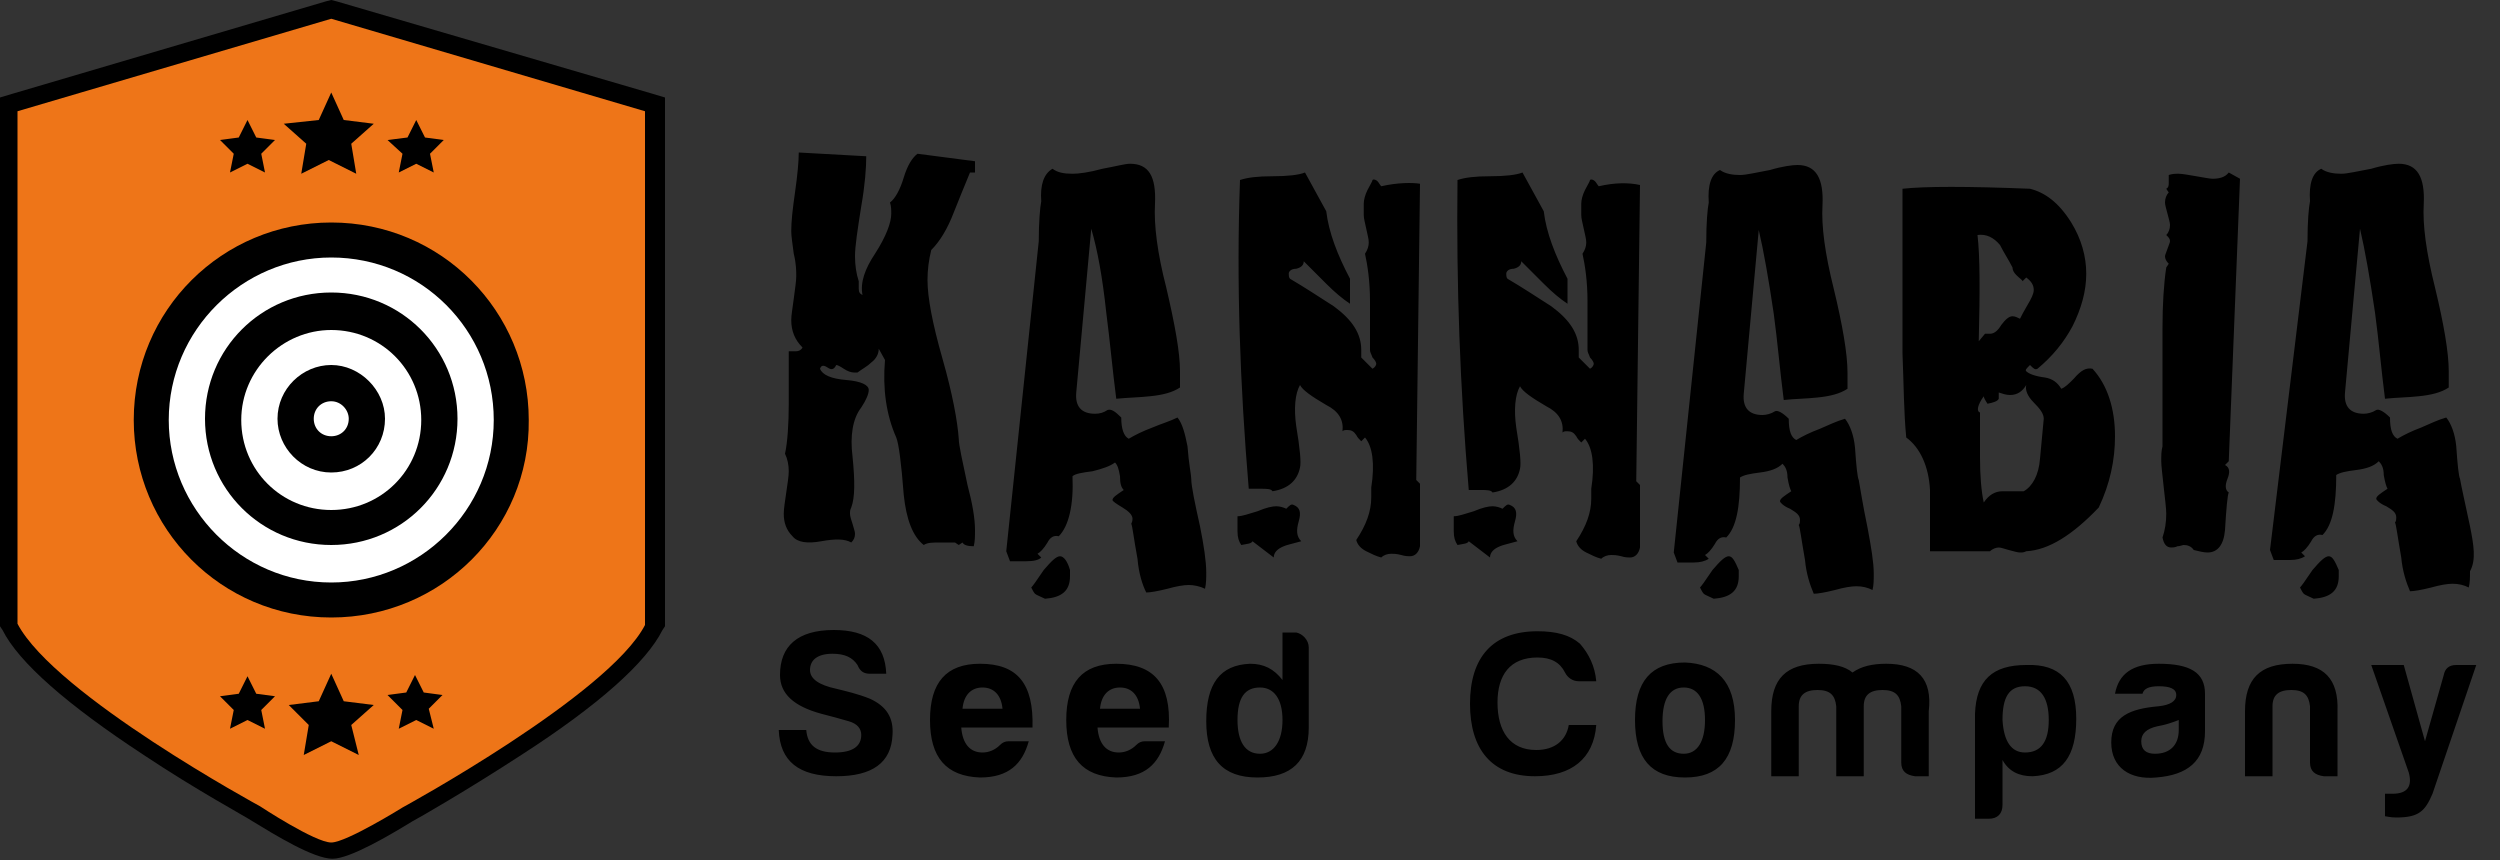
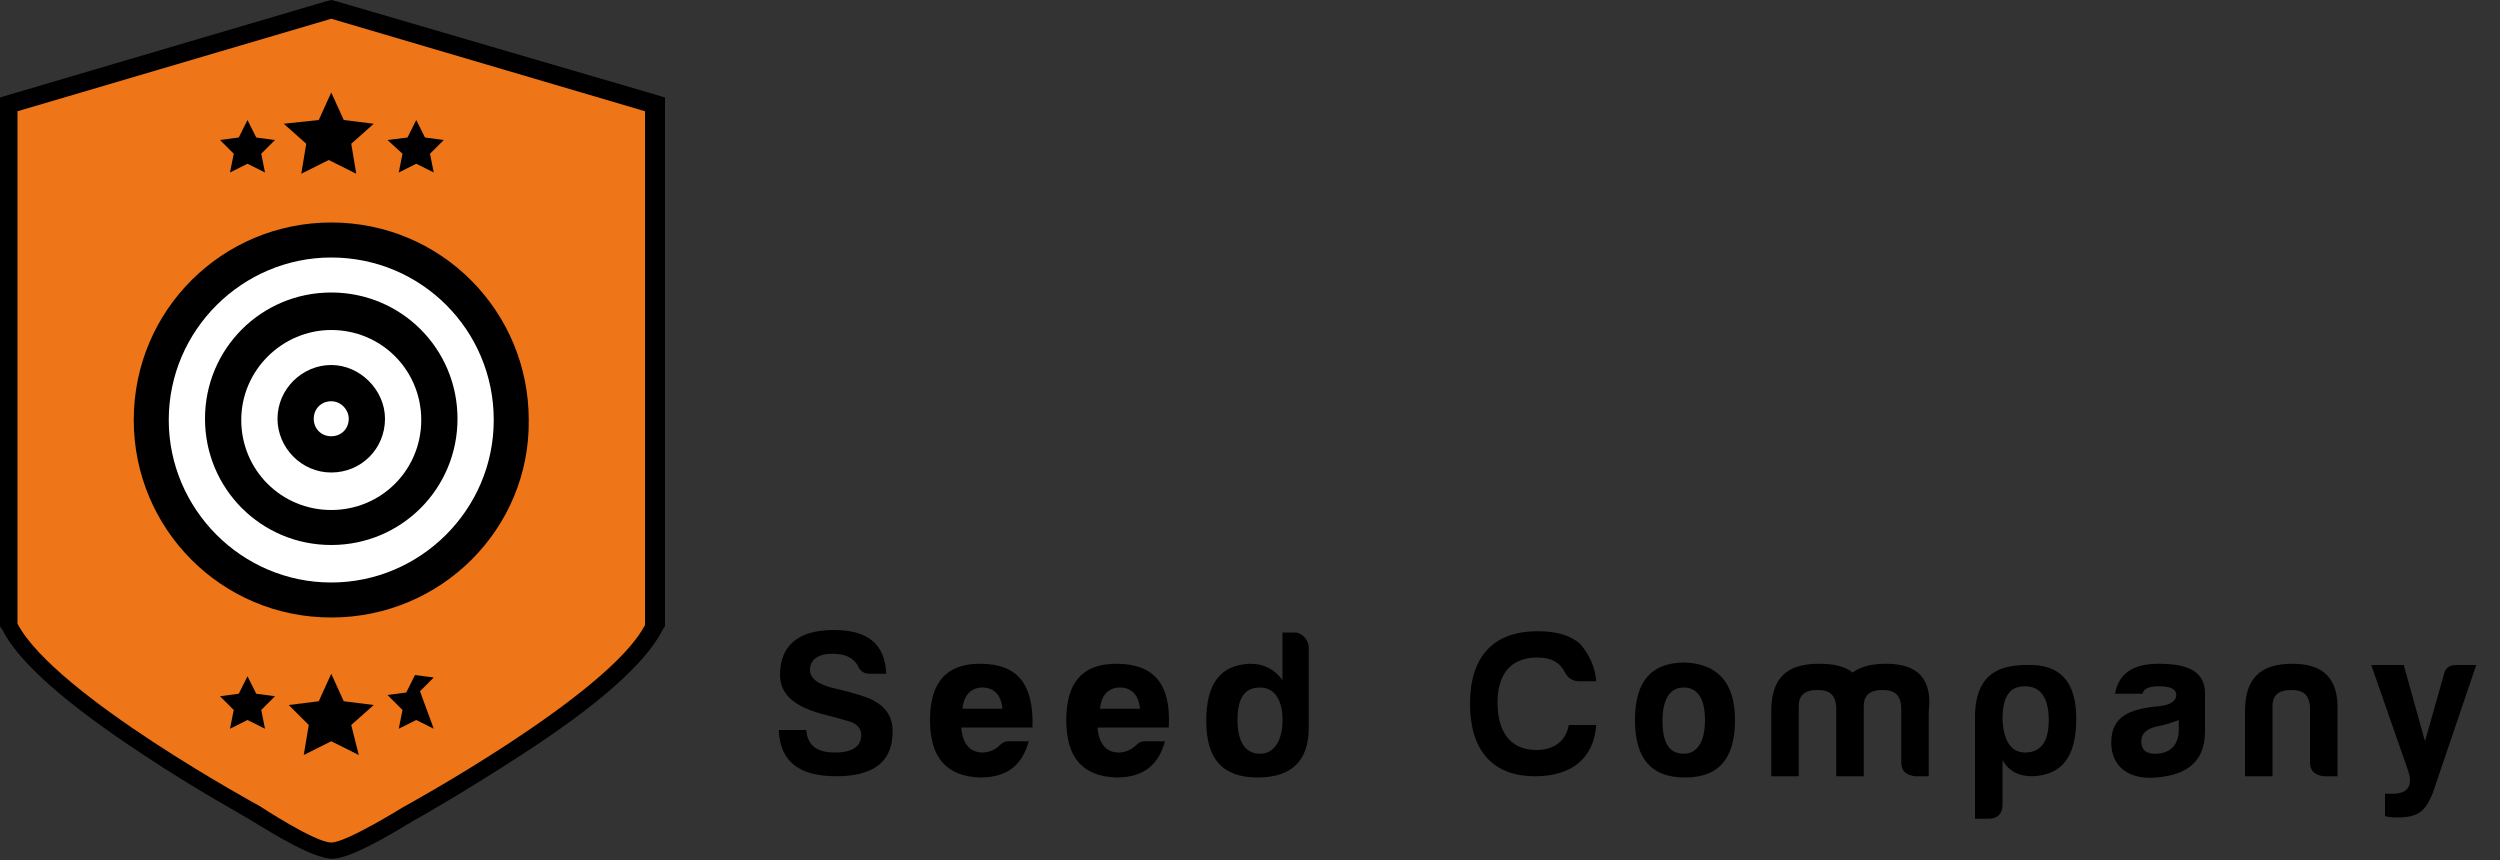
<svg xmlns="http://www.w3.org/2000/svg" version="1.1" id="Capa_1" x="0px" y="0px" viewBox="0 0 200 68.8" style="enable-background:new 0 0 200 68.8;" xml:space="preserve">
  <rect x="0" y="0" width="200" height="68.8" fill="#333333" stroke="none" />
  <style type="text/css">
	.st0{fill:#EE7518;}
	.st1{fill:#FFFFFF;}
	.st2{fill:none;}
</style>
  <g>
    <path d="M26.5,0l-0.4,0.1L1,7.5L0,7.8v1v41v0.3l0.2,0.3c1.3,2.6,5.2,6,11.3,10c4.2,2.8,8.1,4.9,8.7,5.3c1.8,1.1,4.9,3,6.4,3   c1.4,0,4.6-1.9,6.4-3c0.4-0.2,4.4-2.5,8.7-5.3c6.2-4,10-7.4,11.3-10l0.2-0.3v-0.3v-41v-1l-1-0.3L26.9,0.1L26.5,0L26.5,0z" />
-     <path class="st0" d="M26.5,1.5L1.4,8.9v41c3,5.7,19.4,14.6,19.4,14.6s4.4,2.9,5.7,2.9c1.2,0,5.7-2.8,5.7-2.8s16.5-9,19.4-14.6V8.9   L26.5,1.5z M32.6,11l0.7-1.4L34,11l1.5,0.2l-1.1,1.1l0.3,1.5l-1.4-0.7l-1.4,0.7l0.3-1.5L31,11.2L32.6,11z M25.5,9.6l1-2.2l1,2.2   l2.4,0.3l-1.8,1.6l0.4,2.4l-2.2-1.1l-2.2,1.1l0.4-2.4l-1.8-1.6L25.5,9.6z M19.1,11l0.7-1.4l0.7,1.4l1.5,0.2l-1.1,1.1l0.3,1.5   l-1.4-0.7l-1.4,0.7l0.3-1.5l-1.1-1.1L19.1,11z M21.2,58.3l-1.4-0.7l-1.4,0.7l0.3-1.5l-1.1-1.1l1.5-0.2l0.7-1.4l0.7,1.4l1.5,0.2   l-1.1,1.1L21.2,58.3z M28.7,60.4l-2.2-1.1l-2.2,1.1l0.4-2.4l-1.6-1.6l2.4-0.3l1-2.2l1,2.2l2.4,0.3L28.1,58L28.7,60.4z M34.7,58.3   l-1.4-0.7l-1.4,0.7l0.3-1.5L31,55.6l1.5-0.2l0.7-1.4l0.7,1.4l1.5,0.2l-1.1,1.1L34.7,58.3z M26.5,49.4c-8.8,0-15.8-7.1-15.8-15.8   c0-8.8,7.1-15.8,15.8-15.8c8.8,0,15.8,7.1,15.8,15.8C42.4,42.3,35.3,49.4,26.5,49.4z" />
+     <path class="st0" d="M26.5,1.5L1.4,8.9v41c3,5.7,19.4,14.6,19.4,14.6s4.4,2.9,5.7,2.9c1.2,0,5.7-2.8,5.7-2.8s16.5-9,19.4-14.6V8.9   L26.5,1.5z M32.6,11l0.7-1.4L34,11l1.5,0.2l-1.1,1.1l0.3,1.5l-1.4-0.7l-1.4,0.7l0.3-1.5L31,11.2L32.6,11z M25.5,9.6l1-2.2l1,2.2   l2.4,0.3l-1.8,1.6l0.4,2.4l-2.2-1.1l-2.2,1.1l0.4-2.4l-1.8-1.6L25.5,9.6z M19.1,11l0.7-1.4l0.7,1.4l1.5,0.2l-1.1,1.1l0.3,1.5   l-1.4-0.7l-1.4,0.7l0.3-1.5l-1.1-1.1L19.1,11z M21.2,58.3l-1.4-0.7l-1.4,0.7l0.3-1.5l-1.1-1.1l1.5-0.2l0.7-1.4l0.7,1.4l1.5,0.2   l-1.1,1.1L21.2,58.3z M28.7,60.4l-2.2-1.1l-2.2,1.1l0.4-2.4l-1.6-1.6l2.4-0.3l1-2.2l1,2.2l2.4,0.3L28.1,58L28.7,60.4z M34.7,58.3   l-1.4-0.7l-1.4,0.7l0.3-1.5L31,55.6l1.5-0.2l0.7-1.4l1.5,0.2l-1.1,1.1L34.7,58.3z M26.5,49.4c-8.8,0-15.8-7.1-15.8-15.8   c0-8.8,7.1-15.8,15.8-15.8c8.8,0,15.8,7.1,15.8,15.8C42.4,42.3,35.3,49.4,26.5,49.4z" />
    <g>
      <path class="st1" d="M26.5,26.4c-3.9,0-7.2,3.2-7.2,7.2s3.2,7.2,7.2,7.2s7.2-3.2,7.2-7.2S30.5,26.4,26.5,26.4z M26.5,37.8    c-2.4,0-4.3-2-4.3-4.3c0-2.4,2-4.3,4.3-4.3s4.3,2,4.3,4.3C30.8,35.9,28.9,37.8,26.5,37.8z" />
      <path class="st1" d="M26.5,20.6c-7.1,0-13,5.8-13,13c0,7.1,5.8,13,13,13c7.1,0,13-5.8,13-13S33.7,20.6,26.5,20.6z M26.5,43.6    c-5.6,0-10.1-4.5-10.1-10.1s4.5-10.1,10.1-10.1s10.1,4.5,10.1,10.1S32.1,43.6,26.5,43.6z" />
      <path class="st1" d="M26.5,32.1c-0.8,0-1.4,0.6-1.4,1.4c0,0.8,0.6,1.4,1.4,1.4s1.4-0.6,1.4-1.4C27.9,32.8,27.3,32.1,26.5,32.1z" />
    </g>
  </g>
-   <path class="st2" d="M150.8,41.8L150.8,41.8c-0.5-2.3-0.7-3.3-0.7-3.6v-0.1V38c0-0.1-0.1-0.5-0.3-2.3l0,0l0,0  c-0.2-1.3-0.5-2.2-1-3.1l-0.2-0.3l0.5-0.3v-0.7c0-0.5,0-1,0-1.4c0-1.6-0.4-4-1.2-7c-0.7-2.7-1-4.7-0.9-6.3c0.1-1.6-0.2-2.9-0.9-3.8  c-0.4-0.4-1.2-1-2.4-1c-0.5,0-1.3,0.1-2.6,0.4c-1.3,0.3-1.8,0.3-2.1,0.3c-0.4,0-0.6-0.1-0.8-0.2l-0.7-0.4l-0.7,0.4  c-1.2,0.6-1.7,1.8-1.7,3.7c-0.1,0.7-0.2,1.7-0.2,3.2l-2,19.6v-0.3l-0.3-0.3l0.3-23.2v-1l-0.9-0.3c-0.6-0.2-1.3-0.3-1.9-0.3  c-0.4,0-0.9,0-1.4,0.1c-0.3-0.3-0.7-0.5-1.2-0.5c-0.2,0-0.4,0-0.6,0.1l-0.7,0.2L126,14c0,0-0.1,0.2-0.3,0.6  c-0.3,0.6-0.5,1.2-0.5,1.7c0,0.1,0,0.3,0,0.4c0,0.2,0,0.3,0,0.5s0,0.4,0.1,0.6c-0.1-0.4-0.2-0.7-0.2-1.1v-0.3l-0.1-0.2l-1.7-3.1  l-0.6-1l-1.1,0.4c-0.1,0.1-0.6,0.2-1.6,0.2c-0.1,0-0.3,0-0.4,0c-0.2,0-0.3,0-0.4,0c-1.1,0-2,0.1-2.7,0.4l-0.9,0.3v0.4l-0.6-0.2  c-0.6-0.2-1.3-0.3-1.9-0.3c-0.4,0-0.9,0-1.4,0.1c-0.3-0.3-0.7-0.5-1.2-0.5c-0.2,0-0.4,0-0.6,0.1l-0.7,0.2l-0.2,0.7  c0,0-0.1,0.2-0.3,0.6c-0.3,0.6-0.5,1.2-0.5,1.7c0,0.1,0,0.3,0,0.4c0,0.2,0,0.3,0,0.5s0,0.4,0.1,0.6c-0.1-0.4-0.2-0.7-0.2-1.1v-0.3  l-0.1-0.2l-1.7-3.1l-0.6-1l-1.1,0.4c-0.1,0.1-0.6,0.2-1.6,0.2c-0.1,0-0.3,0-0.4,0c-0.2,0-0.3,0-0.4,0c-1.1,0-2,0.1-2.7,0.4l-0.9,0.3  v0.9c-0.1,8.4,0.2,16.7,0.9,25v0.4H98l0.4,1.6c0,0.1,0,0.2,0,0.5v-0.1l0,0l0,0c-0.5-2.3-0.7-3.3-0.7-3.6v0v-0.1  c0-0.1-0.1-0.5-0.3-2.3l0,0l0,0c-0.2-1.3-0.5-2.2-1-3.1l-0.2-0.3l0.5-0.3v-0.7c0-0.5,0-1,0-1.4c0-1.6-0.4-4-1.2-7  c-0.7-2.7-1-4.7-0.9-6.3c0.1-1.6-0.2-2.9-0.9-3.8c-0.4-0.4-1.2-1-2.4-1c-0.5,0-1.3,0.1-2.6,0.4c-1.3,0.3-1.8,0.3-2.1,0.3  c-0.4,0-0.6-0.1-0.8-0.2l-0.7-0.4l-0.9,0.6c-1.2,0.6-1.7,1.8-1.7,3.7c-0.1,0.7-0.2,1.7-0.2,3.2l-2.2,21.2c-0.1-0.6-0.2-1.2-0.4-1.9  c-0.5-2.2-0.6-3.2-0.7-3.5c-0.1-1.5-0.5-3.8-1.4-6.7c-0.8-2.7-1.2-4.7-1.2-6c0-0.6,0.1-1.2,0.2-1.8c0.6-0.8,1.2-1.8,1.8-3l0,0l0,0  l0.7-1.8l0.1-0.3l0.8,0.1V14v-0.9v-1.2l-1.2-0.2L73.5,11L73,10.9l-0.5,0.4c-0.7,0.5-1.2,1.3-1.6,2.7c-0.2,0.5-0.3,0.8-0.4,1  c0.1-0.9,0.1-1.6,0.1-2.2v-1.3l-1.4-0.1L63.7,11h-1.4l-0.1,1.4c0,0.7-0.1,1.7-0.3,3.1s-0.3,2.6-0.3,3.3c0,0.5,0.1,1.2,0.2,2.1  c0.2,0.9,0.2,1.3,0.2,1.6c0,0.2,0,0.6-0.2,1.5s-0.2,1.5-0.2,1.9c0,0.3,0,0.7,0.1,1h-0.4v1.5c0,0.3,0,1.8,0,4.2  c0,1.5-0.1,2.9-0.2,3.7v0.4l0.2,0.4c0.1,0.2,0.2,0.5,0.2,0.8c0,0.2,0,0.6-0.2,1.5c-0.2,1-0.3,1.6-0.3,2.1c0,1.1,0.3,2,1,2.8  c0.4,0.4,1.1,0.9,2.3,0.9c0.4,0,0.8,0,1.2-0.1s0.7-0.1,1-0.1s0.5,0.1,0.5,0.1l1,0.6l0.8-0.9c0.4-0.5,0.6-1,0.6-1.6  c0-0.3-0.1-0.7-0.3-1.2C69,41.8,69,41.6,69,41.6l0,0l0,0c0.3-1,0.4-2.4,0.2-4.7l0,0l0,0c-0.1-1.1,0-2,0.3-2.7  c0.1,0.6,0.3,1.1,0.6,1.7c0,0.1,0.3,0.9,0.5,4.2c0.2,2.3,0.9,4,2.2,5l0.7,0.5l0.7-0.6c0,0,0.2-0.1,0.7-0.1h0.7l0.8,0.6l0.5-0.4  c0.2,0,0.4,0.1,0.7,0.1h1.2v0.1l0.3,0.9h1c0,0,0.2,0,0.7,0l-0.4,0.3l0.4,1c0.2,0.5,0.4,0.9,0.8,1.1c0.2,0.1,0.4,0.3,1,0.5l0.3,0.1  h0.3c3.2-0.1,3.4-2.4,3.4-3.2c0-0.2,0-0.5-0.1-0.7v-0.1v-0.1c-0.2-1-0.6-1.6-1.1-1.9c0.7-1,1.1-2.4,1.1-4.4c0.1,0,0.3,0,0.4-0.1  c0.2,0,0.3,0,0.5-0.1c-0.2,0.3-0.4,0.6-0.4,1.1c0,1,0.8,1.5,1.4,1.8l0,0l0.1,0.5c0,0.1,0.1,0.5,0.5,2.7c0.2,1.3,0.5,2.3,0.9,3.1  l0.4,0.8l0.9-0.1c0.2,0,0.7-0.1,1.8-0.3l0,0l0,0c1.4-0.2,1.8-0.2,2-0.2c0.3,0,0.6,0.1,0.8,0.2l1.6,0.7l0.3-1.8  c0.1-0.5,0.1-1,0.1-1.5s0-1.1-0.1-1.7c0,0.1,0.1,0.2,0.1,0.2l0.5,0.6l0.8-0.1c0.2,0,0.3,0,0.5-0.1l1,0.8l2.1,1.7l0.2-2.4  c0.2,0,0.5-0.1,1.2-0.3l1.3-0.4l-0.4-2.3c0.1-0.7,0-1.5-0.5-2.1c0.6-0.6,0.8-1.3,0.9-1.8c0.1-0.4,0.1-1.3-0.3-3.8  c0-0.2,0-0.3-0.1-0.5c0.1,0.1,0.3,0.2,0.4,0.2c0.6,0.3,0.6,0.5,0.5,0.7l-0.4,2.8l2-1l0.1,0.1l0.7,1.1c0,0.4,0,1-0.1,1.7v0v0.2  c0,0.2,0,0.4,0,0.7c0,0.8-0.3,1.6-1,2.6l-0.4,0.6l0.2,0.7c0.2,0.8,0.8,1.4,1.5,1.7c0.4,0.2,0.9,0.4,1.3,0.6l0.8,0.3l0.5-0.5  c0.1,0,0.2,0,0.3,0.1c0.5,0.1,0.8,0.2,1.1,0.2c1,0,1.8-0.7,2.1-1.8v-0.1l0,0l0.5,0.6l0.8-0.1c0.2,0,0.3,0,0.5-0.1l1,0.8l2.1,1.7  l0.2-2.4c0.2,0,0.5-0.1,1.2-0.3l1.3-0.4l-0.4-2.3c0.1-0.7,0-1.5-0.5-2.1c0.6-0.6,0.8-1.3,0.9-1.8c0.1-0.4,0.1-1.3-0.3-3.8  c0-0.2,0-0.3-0.1-0.5c0.1,0.1,0.3,0.2,0.4,0.2c0.6,0.3,0.6,0.5,0.5,0.7l-0.4,2.8l2-1l0.1,0.1l0.7,1.1c0,0.4,0,1-0.1,1.7v0.2v0.2  c0,0.2,0,0.4,0,0.7c0,0.8-0.3,1.6-1,2.6l-0.4,0.6l0.2,0.7c0.2,0.8,0.8,1.4,1.5,1.7c0.4,0.2,0.9,0.4,1.3,0.6l0.8,0.3l0.5-0.5  c0.1,0,0.2,0,0.3,0.1c0.5,0.1,0.8,0.2,1.1,0.2c0.8,0,1.5-0.4,1.9-1.2l0.1,0.3l0.3,0.9h1c0,0,0.2,0,0.7,0l-0.4,0.3l0.4,1  c0.2,0.5,0.4,0.9,0.8,1.1c0.2,0.1,0.4,0.3,1,0.5l0.3,0.1h0.3c3.2-0.1,3.4-2.4,3.4-3.2c0-0.2,0-0.5-0.1-0.7v-0.1v-0.1  c-0.2-1-0.6-1.6-1.1-1.9c0.7-1,1.1-2.4,1.1-4.4c0.1,0,0.3,0,0.4-0.1c0.2,0,0.3,0,0.5-0.1c-0.2,0.3-0.4,0.6-0.4,1.1  c0,1,0.8,1.5,1.4,1.8l0,0l0.1,0.5c0,0.1,0.1,0.5,0.5,2.7c0.2,1.3,0.5,2.3,0.9,3.1l0.4,0.8l0.9-0.1c0.2,0,0.7-0.1,1.8-0.3l0,0l0,0  c0.8-0.2,1.2-0.2,1.4-0.2c0.3,0,0.6,0.1,0.8,0.2l1.6,0.7l0.3-1.8c0.1-0.5,0.1-1,0.1-1.5C151.3,44.7,151.2,43.5,150.8,41.8  L150.8,41.8z M87.6,31.8c-0.1,0-0.1,0-0.2,0s-0.1,0-0.2,0c0,0,0-0.1,0-0.2l0.1-1.5C87.4,30.7,87.6,31.2,87.6,31.8z M115.4,39.7v-0.8  v-0.5l-0.3-0.3l0.1-10.8c0.1,4.1,0.4,8.1,0.7,12v0.4C115.9,39.7,115.4,39.7,115.4,39.7z M141,31.8c-0.1,0-0.1,0-0.2,0  c-0.1,0-0.1,0-0.2,0c0,0,0-0.1,0-0.2l0.1-1.5C140.8,30.7,140.9,31.2,141,31.8z M168.5,28.5l-0.4-0.4h-0.6c-0.1,0-0.1,0-0.2,0  c-0.4,0-1,0.1-1.6,0.5c0.5-0.6,1-1.3,1.4-2.1c0.8-1.5,1.2-3.2,1.2-4.8c0-1.6-0.5-3.3-1.4-4.8c-1.1-1.8-2.6-2.9-4.2-3.3h-0.1h-0.1  c-2.7-0.1-4.9-0.2-6.6-0.2c-1.6,0-2.9,0.1-3.8,0.2l-1.2,0.2V15v6.7c0,2.8,0,5,0,6.6c0,2.4,0.1,4.7,0.3,6.7l0.1,0.7l0.6,0.4  c0.8,0.5,1.2,1.5,1.3,3.1c0,1.6,0,3.3,0,4.8v1.4h1.4h4.8h0.5l0.3-0.2c0,0,0.1,0,0.2,0.1c0.5,0.2,1,0.3,1.3,0.3s0.5,0,0.8-0.1  c2-0.2,4.2-1.4,6.5-3.9l0.2-0.2l0.1-0.2c0.9-2.1,1.4-4.2,1.4-6.3C170.7,32.3,170,30.2,168.5,28.5z M159.8,21.6  C159.8,21.7,159.8,21.7,159.8,21.6c0.1,0.4,0.3,0.8,0.7,1.2l0,0l0,0c0.2,0.1,0.3,0.2,0.3,0.3l0.3,0.5c0,0.1-0.1,0.1-0.1,0.2  c-0.4,0-0.8,0.2-1.2,0.5C159.8,23.4,159.8,22.4,159.8,21.6z M162,33.8c-0.1,0.7-0.2,2.1-0.3,2.7c-0.1,0.4-0.2,1-0.4,1.3  c-0.1,0-0.2,0-0.3,0c-0.4,0-0.7,0-0.9,0c-0.1,0-0.2,0-0.4,0c0-0.4,0-0.7,0-1.2c0.1-1.7,0.1-2.7,0.1-3.2c0.3-0.1,0.7-0.3,1-0.5  c0.2,0,0.5,0,0.7-0.1c0.1,0.1,0.2,0.2,0.3,0.3c0.2,0.3,0.3,0.4,0.4,0.5v0.2H162z M179.7,37.5v-0.4l0.9-22.8v-0.8l-0.7-0.4l-0.9-0.5  l-1-0.6l-0.8,0.9c0,0-0.1,0.1-0.3,0.1c0,0-0.2,0-1-0.2c-0.7-0.1-1.3-0.2-1.7-0.2s-0.8,0-1.1,0.1l-0.6,0.2l-0.3,0.6  c-0.1,0.2-0.2,0.5-0.2,0.8l-1,0.5l0.8,1c0,0.2-0.1,0.4-0.1,0.6c0,0.3,0.1,0.7,0.2,1.2c0.1,0.3,0.1,0.5,0.1,0.5l-0.8,1l0.7,0.6  c-0.1,0.4-0.2,0.7-0.2,0.9c0,0.2,0,0.3,0.1,0.5v0.1c-0.2,1.4-0.3,3.1-0.3,4.9c0,1.2,0,2.9,0,4.9c0,2.2,0,3.6,0,4.5  c-0.1,0.4-0.1,0.9-0.1,1.3c0,0.5,0.1,1.3,0.2,2.3c0.1,0.9,0.2,1.5,0.2,2s-0.1,1-0.2,1.5l-0.1,0.3l0.1,0.3c0.2,1.4,1.2,1.9,2,1.9  c0.2,0,0.5,0,0.8-0.1h0.1l0.1,0.2l0.4,0.1c0.6,0.2,1.1,0.3,1.5,0.3c0.6,0,2.7-0.2,2.9-3.2c0.1-1.7,0.2-2.3,0.2-2.6l0.4-0.9l-0.3-0.5  C179.7,38.4,179.8,38,179.7,37.5z M198.9,41.8L198.9,41.8L198.9,41.8c-0.5-2.3-0.7-3.3-0.7-3.6v-0.1V38c0-0.1-0.1-0.5-0.3-2.3l0,0  l0,0c-0.2-1.3-0.5-2.2-1-3.1l-0.2-0.3l0.5-0.3v-0.7c0-0.5,0-1,0-1.4c0-1.6-0.4-4-1.2-7c-0.7-2.7-1-4.7-0.9-6.3  c0.1-1.6-0.2-2.9-0.9-3.8c-0.4-0.4-1.2-1-2.4-1c-0.5,0-1.3,0.1-2.6,0.4c-1.3,0.3-1.8,0.3-2.1,0.3c-0.4,0-0.6-0.1-0.8-0.2l-0.7-0.4  l-0.7,0.5c-1.2,0.6-1.7,1.8-1.7,3.7c-0.1,0.7-0.2,1.7-0.2,3.2L180.4,44v0.3l0.1,0.3l0.3,0.8l0.3,0.9h1c0,0,0.2,0,0.7,0l-0.4,0.3  l0.4,1c0.2,0.5,0.4,0.9,0.8,1.1c0.2,0.1,0.4,0.3,1,0.5l0.3,0.1h0.3c3.2-0.1,3.4-2.4,3.4-3.2c0-0.2,0-0.5-0.1-0.7v-0.1v-0.1  c-0.2-1-0.6-1.6-1.1-1.9c0.7-1,1.1-2.4,1.1-4.4c0.1,0,0.3,0,0.4-0.1c0.2,0,0.3,0,0.5-0.1c-0.2,0.3-0.4,0.6-0.4,1.1  c0,1,0.8,1.5,1.4,1.8l0,0l0.1,0.5c0,0.1,0.1,0.5,0.5,2.7c0.2,1.3,0.5,2.3,0.9,3.1l0.4,0.8l0.9-0.1c0.2,0,0.7-0.1,1.8-0.3l0,0l0,0  c0.8-0.2,1.2-0.2,1.4-0.2c0.3,0,0.6,0.1,0.8,0.2l1.6,0.7l0.3-1.8c0.1-0.5,0.1-1,0.1-1.5C199.5,44.7,199.3,43.5,198.9,41.8z   M189.1,31.8c-0.1,0-0.1,0-0.2,0c-0.1,0-0.1,0-0.2,0c0,0,0-0.1,0-0.2l0.1-1.5C188.9,30.7,189,31.2,189.1,31.8z" />
-   <path class="st2" d="M66.7,49.1L66.7,49.1c-1.7,0-3.1,0.4-4,1.2c-1,0.8-1.5,2.1-1.6,3.7l0,0l0,0c0,0.9,0.3,2,1.3,3h-0.1h-1.4v1.4  c0,1.6,0.6,3,1.7,3.9c1,0.8,2.4,1.2,4.3,1.2c4.9,0,5.8-2.9,5.9-4.6l0,0l0,0c0.1-1.5-0.4-2.7-1.4-3.5h1l-0.1-1.5  C72.2,52.1,71.4,49.1,66.7,49.1L66.7,49.1L66.7,49.1L66.7,49.1z M78.6,51.7L78.6,51.7L78.6,51.7c-3.5,0-5.4,2.1-5.4,5.9  c0,1.8,0.4,3.3,1.3,4.3c0.9,1.1,2.2,1.6,4,1.7l0,0l0,0c2.8,0,4.5-1.3,5.2-4l0,0l0.2-1.7c0-2-0.4-3.7-1.4-4.8  C81.5,52.2,80.2,51.7,78.6,51.7L78.6,51.7z M89.6,51.7L89.6,51.7L89.6,51.7c-3.5,0-5.4,2.1-5.4,5.9c0,1.8,0.4,3.3,1.3,4.3  c0.9,1.1,2.2,1.6,4,1.7l0,0l0,0c2.8,0,4.5-1.3,5.2-4l0,0l0.2-1.7c0-2-0.4-3.7-1.4-4.8C92.6,52.2,91.2,51.7,89.6,51.7L89.6,51.7z   M103.7,49.2h-1.1h-1.4v1.4v1.1c-0.3-0.1-0.7-0.1-1.1-0.1l0,0l0,0c-1.8,0.1-4.9,0.9-4.9,6c0,1.8,0.5,3.3,1.4,4.3s2.3,1.5,4.1,1.6  l0,0l0,0h0.1c3.5,0,5.5-1.9,5.5-5.3V52C106.1,50.5,105,49.2,103.7,49.2L103.7,49.2z M100.2,57.6c0-0.7,0.2-1,0.2-1.1  c0,0,0-0.1,0.2-0.1s0.2,0,0.2,0.1c0,0,0.2,0.3,0.2,1.1s-0.2,1.1-0.2,1.1s-0.1,0.1-0.3,0.1c-0.2,0-0.2,0-0.2,0  C100.4,58.7,100.2,58.4,100.2,57.6L100.2,57.6z M123,49.1c-4.3,0-6.8,2.8-6.8,7.2s2.6,7.2,6.6,7.2c3.6,0,6-2,6.3-5.4l0.1-1.5h-1.5  h-2.2h-1.1l-0.2,1.1c-0.1,0.6-0.4,0.9-1.1,0.9c-0.5,0-1.6,0-1.6-2.3s1.1-2.3,1.6-2.3c0.7,0,0.9,0.3,0.9,0.4c0.4,0.9,1.3,1.5,2.3,1.5  h1.4h1.5l-0.1-1.5c-0.1-1.6-0.7-2.9-1.8-3.9l0,0l0,0C126.1,49.5,124.7,49.1,123,49.1L123,49.1z M134.7,51.7c-1.7,0-3.2,0.5-4.1,1.6  c-0.9,1-1.3,2.4-1.3,4.4c0,3.8,1.9,5.9,5.4,5.9s5.4-2.1,5.4-5.9C140.1,53.8,138.2,51.7,134.7,51.7L134.7,51.7z M134.6,56.5h0.1h0.1  c0,0.1,0.2,0.3,0.2,1.1c0,0.9-0.2,1.1-0.2,1.2c0,0,0,0-0.1,0s-0.1,0-0.1,0s-0.2-0.3-0.2-1.1C134.4,56.8,134.6,56.5,134.6,56.5  L134.6,56.5z M145.6,51.7c-3.3,0-5.2,1.8-5.2,5.2v5.2v1.4h1.4h2.2h1.4v-1.4v-5.5h0.1h0.1v5.5v1.4h1.4h2.2h1.4v-1.4v-5.5h0.1h0.1v4.5  c0,1.4,0.9,2.4,2.4,2.6l0,0l0,0h1.1h1.4v-1.4V57c0-1.6-0.4-3-1.3-3.8c-0.9-0.9-2.1-1.3-3.8-1.3c-1,0-1.8,0.2-2.7,0.5  C147.6,51.8,146.6,51.7,145.6,51.7L145.6,51.7z M162,51.7c-3.4,0-5.4,1.8-5.5,5.3l0,0l0,0v8.4v1.4h1.4h1.1c1.5,0,2.6-1,2.6-2.6v-0.9  c0.3,0.1,0.7,0.1,1.1,0.1l0,0l0,0c1.8-0.1,4.9-0.9,4.9-6C167.6,53.8,165.6,51.7,162,51.7L162,51.7z M161.6,57.6  c0-0.9,0.2-1.2,0.2-1.2s0.1,0,0.2,0c0.2,0,0.2,0,0.3,0.1c0,0.1,0.2,0.3,0.2,1.1c0,0.7-0.2,1-0.2,1.1c0,0,0,0.1-0.2,0.1  s-0.2,0-0.2-0.1C161.7,58.6,161.6,58.3,161.6,57.6L161.6,57.6z M172.8,51.7c-3.7,0-4.6,2.2-4.8,3.6l-0.3,1.6h0.8  c-0.5,0.6-0.8,1.4-0.8,2.4l0,0l0,0c0,2.6,1.8,4.2,4.5,4.2c0.2,0,0.4,0,0.6,0c3.3-0.2,5.1-2,5.1-5.1v-3l0,0l0,0  C177.9,54,177.1,51.7,172.8,51.7L172.8,51.7z M183.4,51.7c-3.3,0-5.2,1.8-5.2,5.2v5.2v1.4h1.4h2.2h1.4v-1.4v-5.5h0.1h0.1v4.5  c0,1.4,0.9,2.4,2.4,2.6l0,0l0,0h1.1h1.4v-1.4V57c0-1.6-0.4-3-1.3-3.8C186.3,52.1,185,51.7,183.4,51.7L183.4,51.7z M200,51.8h-1.9  h-1.5c-1.2,0-2.1,0.7-2.4,1.8l-0.2,0.5l-0.4-1.3l-0.3-1h-1h-2.6h-1.9l0.6,1.8l3,8.5h-0.5h-1.4v1.4v1.8V66l0.6,0.4  c0.4,0.3,0.9,0.3,1.7,0.3c2.3,0,3.5-0.8,4.2-2.9l0,0l0,0l3.5-10.3L200,51.8L200,51.8z M191.3,62.5L191.3,62.5L191.3,62.5z" />
-   <path d="M96,42.1c0.3,1.5,0.5,2.8,0.5,3.7c0,0.4,0,0.9-0.1,1.3c-0.4-0.2-0.9-0.3-1.3-0.3s-1,0.1-1.7,0.3c-0.8,0.2-1.4,0.3-1.7,0.3  c-0.3-0.6-0.6-1.5-0.7-2.7c-0.3-1.6-0.4-2.6-0.5-2.8c0.1-0.2,0.1-0.3,0.1-0.4c0-0.3-0.3-0.6-0.8-0.9C89.3,40.3,89,40.1,89,40  c0-0.2,0.3-0.4,0.9-0.8c-0.2-0.2-0.3-0.5-0.3-1.1c-0.1-0.6-0.2-0.9-0.4-1.1c-0.4,0.3-1,0.5-1.8,0.7c-0.8,0.1-1.4,0.2-1.6,0.4  c0.1,2.3-0.3,4-1.1,4.8c-0.4-0.1-0.7,0.1-0.9,0.5c-0.3,0.5-0.6,0.8-0.8,0.9l0.3,0.3c-0.2,0.2-0.6,0.3-1.2,0.3c-0.8,0-1.3,0-1.3,0  l-0.3-0.8l2.6-24.8c0-1.5,0.1-2.7,0.2-3.2c-0.1-1.3,0.2-2.2,0.9-2.6c0.4,0.3,0.9,0.4,1.6,0.4c0.5,0,1.3-0.1,2.4-0.4  c1.1-0.2,1.8-0.4,2.2-0.4c1.5,0,2.1,1,2,3.2c-0.1,1.7,0.2,4,0.9,6.7c0.7,3,1.1,5.2,1.1,6.7c0,0.4,0,0.9,0,1.3  c-0.6,0.4-1.4,0.6-2.4,0.7c-0.9,0.1-1.7,0.1-2.7,0.2c-0.3-2.3-0.5-4.6-0.8-6.9c-0.3-2.8-0.7-5-1.2-6.7l-1.2,13.1  c-0.1,1.1,0.4,1.7,1.5,1.7c0.4,0,0.7-0.1,1-0.3c0.3-0.1,0.6,0.1,1.1,0.6c0,0.9,0.2,1.5,0.6,1.7c0.5-0.3,1.1-0.6,1.9-0.9  c0.7-0.3,1.4-0.5,2-0.8c0.4,0.5,0.6,1.3,0.8,2.3c0.1,1.4,0.3,2.3,0.3,2.6C95.3,38.9,95.6,40.3,96,42.1z M84.8,44.5  c-0.3,0-0.7,0.4-1.3,1.1c-0.6,0.9-0.9,1.3-1,1.4c0.1,0.2,0.2,0.4,0.3,0.5c0.1,0.1,0.4,0.2,0.8,0.4c1.3-0.1,2-0.6,2-1.8  c0-0.2,0-0.3,0-0.5C85.4,44.9,85.1,44.5,84.8,44.5z M103.9,41.7c0.2-0.7,0.1-1.1-0.4-1.3c-0.2-0.1-0.3,0-0.6,0.3  c-0.2-0.1-0.5-0.2-0.8-0.2s-0.8,0.1-1.5,0.4c-0.7,0.2-1.2,0.4-1.6,0.4c0,0.1,0,0.5,0,1.2c0,0.5,0.1,0.8,0.3,1.1  c0.5-0.1,0.8-0.1,0.9-0.3l1.7,1.3c0-0.4,0.3-0.7,0.8-0.9c0.2-0.1,0.7-0.2,1.4-0.4l0,0C103.7,42.9,103.7,42.4,103.9,41.7z   M110.5,14.9c-0.1-0.1-0.2-0.3-0.3-0.4c-0.1-0.1-0.3-0.2-0.4-0.1c0,0.1-0.2,0.4-0.4,0.8c-0.2,0.4-0.3,0.8-0.3,1.1c0,0.1,0,0.2,0,0.4  c0,0.2,0,0.3,0,0.5c0,0.3,0.1,0.6,0.2,1.1s0.2,0.8,0.2,1.1c0,0.3-0.1,0.6-0.3,0.9c0.2,0.9,0.4,2.2,0.4,3.8c0,2.4,0,3.8,0,3.9  c0,0.2,0.1,0.3,0.2,0.6c0.2,0.2,0.3,0.4,0.3,0.5s-0.1,0.3-0.3,0.4l-0.9-0.9c0-0.2,0-0.4,0-0.6c0-1.3-0.7-2.4-2.2-3.5  c-1.1-0.7-2.3-1.5-3.5-2.2c-0.1-0.1-0.1-0.3-0.1-0.4c0-0.2,0.2-0.4,0.6-0.4c0.4-0.1,0.6-0.3,0.6-0.6c0.6,0.6,1.2,1.2,1.8,1.8  c0.7,0.7,1.3,1.2,1.9,1.6v-2c-1-1.9-1.7-3.7-1.9-5.4l-1.7-3.1c-0.5,0.2-1.4,0.3-2.6,0.3s-2,0.1-2.6,0.3c-0.3,8.2,0,16.4,0.7,24.7  c0.1,0,0.4,0,1,0c0.4,0,0.8,0,0.9,0.2c1.3-0.2,2-0.9,2.2-1.9c0.1-0.4,0-1.5-0.3-3.3c-0.2-1.4-0.1-2.6,0.3-3.3  c0.2,0.4,0.9,0.9,2.1,1.6c1,0.5,1.4,1.2,1.3,2.1c0.1-0.1,0.2-0.1,0.4-0.1c0.3,0,0.5,0.1,0.7,0.4c0.1,0.2,0.2,0.3,0.4,0.5l0.3-0.3  c0.6,0.7,0.8,2.1,0.5,4c0,0.3,0,0.5,0,0.8c0,1.1-0.4,2.2-1.2,3.4c0.1,0.4,0.4,0.7,0.8,0.9s0.8,0.4,1.2,0.5c0.2-0.2,0.5-0.3,0.8-0.3  c0.2,0,0.4,0,0.8,0.1c0.3,0.1,0.6,0.1,0.7,0.1c0.4,0,0.7-0.3,0.8-0.8v-5l-0.3-0.3l0.3-23.7C113,14.6,111.8,14.6,110.5,14.9z   M121.2,41.7c0.2-0.7,0.1-1.1-0.4-1.3c-0.2-0.1-0.3,0-0.6,0.3c-0.2-0.1-0.5-0.2-0.8-0.2s-0.8,0.1-1.5,0.4c-0.7,0.2-1.2,0.4-1.6,0.4  c0,0.1,0,0.5,0,1.2c0,0.5,0.1,0.8,0.3,1.1c0.5-0.1,0.8-0.1,0.9-0.3l1.7,1.3c0-0.4,0.3-0.7,0.8-0.9c0.2-0.1,0.7-0.2,1.4-0.4l0,0  C121,42.9,121,42.4,121.2,41.7z M127.9,14.9c-0.1-0.1-0.2-0.3-0.3-0.4c-0.1-0.1-0.3-0.2-0.4-0.1c0,0.1-0.2,0.4-0.4,0.8  c-0.2,0.4-0.3,0.8-0.3,1.1c0,0.1,0,0.2,0,0.4c0,0.2,0,0.3,0,0.5c0,0.3,0.1,0.6,0.2,1.1s0.2,0.8,0.2,1.1c0,0.3-0.1,0.6-0.3,0.9  c0.2,0.9,0.4,2.2,0.4,3.8c0,2.4,0,3.8,0,3.9c0,0.2,0.1,0.3,0.2,0.6c0.2,0.2,0.3,0.4,0.3,0.5s-0.1,0.3-0.3,0.4l-0.9-0.9  c0-0.2,0-0.4,0-0.6c0-1.3-0.7-2.4-2.2-3.5c-1.1-0.7-2.3-1.5-3.5-2.2c-0.1-0.1-0.1-0.3-0.1-0.4c0-0.2,0.2-0.4,0.6-0.4  c0.4-0.1,0.6-0.3,0.6-0.6c0.6,0.6,1.2,1.2,1.8,1.8c0.7,0.7,1.3,1.2,1.9,1.6v-2c-1-1.9-1.7-3.7-1.9-5.4l-1.7-3.1  c-0.5,0.2-1.4,0.3-2.6,0.3s-2,0.1-2.6,0.3c-0.1,8.4,0.2,16.6,0.9,24.8c0.1,0,0.4,0,1,0c0.4,0,0.8,0,0.9,0.2c1.3-0.2,2-0.9,2.2-1.9  c0.1-0.4,0-1.5-0.3-3.3c-0.2-1.4-0.1-2.6,0.3-3.3c0.2,0.4,0.9,0.9,2.1,1.6c1,0.5,1.4,1.2,1.3,2.1c0.1-0.1,0.2-0.1,0.4-0.1  c0.3,0,0.5,0.1,0.7,0.4c0.1,0.2,0.2,0.3,0.4,0.5l0.3-0.3c0.6,0.7,0.8,2.1,0.5,4c0,0.3,0,0.5,0,0.8c0,1.1-0.4,2.2-1.2,3.4  c0.1,0.4,0.4,0.7,0.8,0.9s0.8,0.4,1.2,0.5c0.2-0.2,0.5-0.3,0.8-0.3c0.2,0,0.4,0,0.8,0.1c0.3,0.1,0.6,0.1,0.7,0.1  c0.4,0,0.7-0.3,0.8-0.8v-5l-0.3-0.3l0.3-23.7C130.3,14.6,129.2,14.6,127.9,14.9z M148.7,38.4c-0.1-0.2-0.2-1.1-0.3-2.6  c-0.1-1-0.4-1.8-0.8-2.3c-0.7,0.2-1.3,0.5-2,0.8c-0.8,0.3-1.4,0.6-1.9,0.9c-0.4-0.2-0.6-0.7-0.6-1.7c-0.5-0.5-0.9-0.7-1.1-0.6  c-0.3,0.2-0.7,0.3-1,0.3c-1.1,0-1.6-0.6-1.5-1.7l1.2-13.1c0.4,1.7,0.8,4,1.2,6.7c0.3,2.2,0.5,4.6,0.8,6.9c0.9-0.1,1.8-0.1,2.7-0.2  c1-0.1,1.8-0.3,2.4-0.7c0-0.4,0-0.9,0-1.3c0-1.5-0.4-3.8-1.1-6.7c-0.7-2.8-1-5-0.9-6.7c0.1-2.1-0.5-3.2-2-3.2  c-0.4,0-1.2,0.1-2.2,0.4c-1.1,0.2-1.9,0.4-2.4,0.4c-0.6,0-1.2-0.1-1.6-0.4c-0.7,0.3-1,1.2-0.9,2.6c-0.1,0.5-0.2,1.6-0.2,3.2  l-2.6,24.8l0.3,0.8c0.1,0,0.5,0,1.3,0c0.5,0,0.9-0.1,1.2-0.3l-0.3-0.3c0.2-0.1,0.5-0.4,0.8-0.9c0.2-0.4,0.5-0.6,0.9-0.5  c0.8-0.8,1.1-2.4,1.1-4.8c0.3-0.2,0.8-0.3,1.6-0.4c0.8-0.1,1.4-0.3,1.8-0.7c0.2,0.2,0.4,0.5,0.4,1.1c0.1,0.6,0.2,0.9,0.3,1.1  c-0.6,0.4-0.9,0.6-0.9,0.8c0,0.1,0.3,0.4,0.8,0.6c0.5,0.3,0.8,0.5,0.8,0.9c0,0.1,0,0.3-0.1,0.4c0.1,0.2,0.2,1.1,0.5,2.8  c0.1,1.1,0.4,2,0.7,2.7c0.3,0,0.9-0.1,1.7-0.3c0.7-0.2,1.3-0.3,1.7-0.3c0.5,0,0.9,0.1,1.3,0.3c0.1-0.4,0.1-0.8,0.1-1.3  c0-0.9-0.2-2.1-0.5-3.7C149,40.3,148.8,38.9,148.7,38.4z M138.3,44.5c-0.3,0-0.7,0.4-1.3,1.1c-0.6,0.9-0.9,1.3-1,1.4  c0.1,0.2,0.2,0.4,0.3,0.5s0.4,0.2,0.8,0.4c1.3-0.1,2-0.6,2-1.8c0-0.2,0-0.3,0-0.5C138.8,44.9,138.6,44.5,138.3,44.5z M167.4,29.5  c1.2,1.3,1.8,3.2,1.8,5.4c0,1.9-0.4,3.8-1.3,5.7c-2.1,2.2-4,3.4-5.8,3.5c-0.2,0.1-0.3,0.1-0.5,0.1s-0.5-0.1-0.9-0.2  c-0.4-0.1-0.6-0.2-0.8-0.2s-0.5,0.1-0.7,0.3h-4.8c0-1.6,0-3.3,0-4.9c-0.1-1.9-0.8-3.4-1.9-4.2c-0.2-2-0.2-4.3-0.3-6.7  c0-1.6,0-3.8,0-6.5c0-3.2,0-5.5,0-6.7c1.8-0.2,5.2-0.2,10.2,0c1.2,0.3,2.3,1.1,3.3,2.7c0.8,1.3,1.2,2.7,1.2,4.1s-0.4,2.8-1.1,4.2  c-0.7,1.3-1.6,2.4-2.8,3.4c-0.2,0.1-0.3,0-0.6-0.3c-0.3,0.3-0.4,0.4-0.3,0.5c0.2,0.2,0.7,0.4,1.5,0.5c0.6,0.1,1,0.4,1.3,0.9  c0.3-0.1,0.6-0.4,1-0.8C166.5,29.6,166.9,29.4,167.4,29.5z M158.3,27.3l0.5-0.6c0.1,0,0.2,0,0.4,0c0.3,0,0.6-0.2,0.9-0.7  c0.3-0.4,0.6-0.7,0.9-0.7c0.2,0,0.4,0.1,0.6,0.2c0.1-0.2,0.3-0.6,0.6-1.1s0.5-0.9,0.5-1.2c0-0.4-0.2-0.7-0.6-1l0,0l0,0l0,0l-0.3,0.3  c0-0.1-0.2-0.2-0.5-0.5c-0.2-0.2-0.3-0.4-0.3-0.6c-0.3-0.6-0.7-1.2-1-1.8c-0.5-0.6-1.1-0.9-1.8-0.8  C158.4,20.5,158.4,23.3,158.3,27.3z M163.5,33.5L163.5,33.5c0-0.4-0.3-0.8-0.8-1.3s-0.7-1-0.6-1.4c-0.3,0.5-0.7,0.8-1.3,0.8  c-0.3,0-0.6-0.1-0.9-0.2v0.5c-0.1,0.2-0.4,0.3-0.9,0.4c-0.2-0.3-0.3-0.5-0.3-0.6c-0.5,0.7-0.6,1.2-0.3,1.3c0,0.4,0,1.6,0,3.6  c0,1.4,0.1,2.7,0.3,3.6c0.4-0.6,0.9-0.9,1.5-0.9c0.2,0,0.4,0,0.8,0c0.4,0,0.7,0,0.9,0c0.7-0.4,1.2-1.3,1.3-2.6  C163.4,34.5,163.5,33.5,163.5,33.5z M179.2,14.3l-0.9-0.5c-0.3,0.4-0.8,0.5-1.3,0.5c-0.2,0-0.7-0.1-1.3-0.2  c-0.6-0.1-1.1-0.2-1.4-0.2c-0.3,0-0.5,0-0.8,0.1c0,0.1,0,0.3,0,0.6c0,0.2,0,0.4-0.2,0.5l0.2,0.3c-0.2,0.2-0.3,0.5-0.3,0.8  c0,0.2,0.1,0.5,0.2,0.9c0.1,0.4,0.2,0.7,0.2,0.9c0,0.3-0.1,0.6-0.3,0.8c0.2,0.2,0.3,0.3,0.3,0.5c0,0.1-0.1,0.3-0.2,0.6  c-0.1,0.3-0.2,0.5-0.2,0.6c0,0.2,0.1,0.4,0.3,0.6l-0.2,0.3c-0.2,1.3-0.3,3-0.3,4.8c0,1.1,0,2.8,0,4.9c0,2.2,0,3.8,0,4.6  c-0.1,0.4-0.1,0.7-0.1,1.2c0,0.4,0.1,1.1,0.2,2.1c0.1,0.9,0.2,1.7,0.2,2.1c0,0.7-0.1,1.3-0.3,1.9c0.1,0.5,0.3,0.8,0.7,0.8  c0.1,0,0.3,0,0.5-0.1c0.2,0,0.4-0.1,0.5-0.1c0.3,0,0.6,0.1,0.8,0.4c0.4,0.1,0.8,0.2,1.1,0.2c0.8,0,1.3-0.6,1.4-1.8  c0.1-1.7,0.2-2.8,0.3-3c-0.3-0.2-0.3-0.6-0.1-1.1s0.2-0.9-0.2-1.1l0.3-0.3L179.2,14.3z M197.6,42.1c-0.4-1.9-0.7-3.2-0.8-3.8  c-0.1-0.2-0.2-1.1-0.3-2.6c-0.1-1-0.4-1.8-0.8-2.3c-0.7,0.2-1.3,0.5-2,0.8c-0.8,0.3-1.4,0.6-1.9,0.9c-0.4-0.2-0.6-0.7-0.6-1.7  c-0.5-0.5-0.9-0.7-1.1-0.6c-0.3,0.2-0.7,0.3-1,0.3c-1.1,0-1.6-0.6-1.5-1.7l1.2-13.1c0.4,1.7,0.8,4,1.2,6.7c0.3,2.2,0.5,4.6,0.8,6.9  c0.9-0.1,1.8-0.1,2.7-0.2c1-0.1,1.8-0.3,2.4-0.7c0-0.4,0-0.9,0-1.3c0-1.5-0.4-3.8-1.1-6.7c-0.7-2.8-1-5-0.9-6.7  c0.1-2.1-0.5-3.2-2-3.2c-0.4,0-1.2,0.1-2.2,0.4c-1.1,0.2-1.9,0.4-2.4,0.4c-0.6,0-1.2-0.1-1.6-0.4c-0.7,0.3-1,1.2-0.9,2.6  c-0.1,0.5-0.2,1.6-0.2,3.2l-3,24.7l0.3,0.8c0.1,0,0.5,0,1.3,0c0.5,0,0.9-0.1,1.2-0.3l-0.3-0.3c0.2-0.1,0.5-0.4,0.8-0.9  c0.2-0.4,0.5-0.6,0.9-0.5c0.8-0.8,1.1-2.4,1.1-4.8c0.3-0.2,0.8-0.3,1.6-0.4c0.8-0.1,1.4-0.3,1.8-0.7c0.2,0.2,0.4,0.5,0.4,1.1  c0.1,0.6,0.2,0.9,0.3,1.1c-0.6,0.4-0.9,0.6-0.9,0.8c0,0.1,0.3,0.4,0.8,0.6c0.5,0.3,0.8,0.5,0.8,0.9c0,0.1,0,0.3-0.1,0.4  c0.1,0.2,0.2,1.1,0.5,2.8c0.1,1.1,0.4,2,0.7,2.7c0.3,0,0.9-0.1,1.7-0.3c0.7-0.2,1.3-0.3,1.7-0.3c0.5,0,0.9,0.1,1.3,0.3  c0.1-0.4,0.1-0.8,0.1-1.3C198.1,44.8,197.9,43.6,197.6,42.1z M186.3,44.5c-0.3,0-0.7,0.4-1.3,1.1c-0.6,0.9-0.9,1.3-1,1.4  c0.1,0.2,0.2,0.4,0.3,0.5s0.4,0.2,0.8,0.4c1.3-0.1,2-0.6,2-1.8c0-0.2,0-0.3,0-0.5C186.8,44.9,186.6,44.5,186.3,44.5z M62.8,28.4  L62.8,28.4C62.7,28.4,62.7,28.4,62.8,28.4z M77.4,38.8c-0.4-1.9-0.7-3.2-0.7-3.7c-0.1-1.4-0.5-3.6-1.3-6.4s-1.2-4.9-1.2-6.3  c0-0.8,0.1-1.6,0.3-2.4c0.7-0.7,1.3-1.7,1.8-3c0.4-1,0.8-2,1.3-3.2H78v-0.9l-4.6-0.6c-0.4,0.3-0.8,0.9-1.1,1.9c-0.3,1-0.7,1.7-1.1,2  c0.1,0.3,0.1,0.6,0.1,0.9c0,0.7-0.4,1.8-1.3,3.2c-0.8,1.2-1.2,2.3-1,3.3c-0.2-0.1-0.3-0.2-0.3-0.5c0-0.4,0-0.6,0-0.6  c-0.2-0.6-0.3-1.3-0.3-2c0-0.8,0.2-2.1,0.5-4c0.3-1.7,0.4-3.1,0.4-4l-5.4-0.3c0,0.7-0.1,1.8-0.3,3.2s-0.3,2.3-0.3,3.1  c0,0.4,0.1,1,0.2,1.8c0.2,0.8,0.2,1.4,0.2,1.8s-0.1,1-0.2,1.8c-0.1,0.8-0.2,1.3-0.2,1.7c0,0.9,0.3,1.6,0.9,2.2  c-0.1,0.2-0.3,0.3-0.5,0.3c-0.3,0-0.5,0-0.6,0c0,0.3,0,1.6,0,4.2c0,1.6-0.1,3.1-0.3,4c0.2,0.4,0.3,0.9,0.3,1.4c0,0.4-0.1,1-0.2,1.7  c-0.1,0.7-0.2,1.3-0.2,1.7c0,0.7,0.2,1.3,0.7,1.8c0.4,0.5,1.2,0.6,2.3,0.4c1.1-0.2,1.9-0.2,2.4,0.1c0.2-0.2,0.3-0.4,0.3-0.7  c0-0.2-0.1-0.4-0.2-0.8c-0.1-0.3-0.2-0.6-0.2-0.8s0-0.3,0.1-0.5c0.3-0.8,0.3-2.1,0.1-4.1c-0.2-1.6,0-3,0.7-3.9  c0.4-0.6,0.6-1.1,0.6-1.4c0-0.4-0.6-0.7-1.8-0.8c-1.2-0.1-1.9-0.4-2.1-0.9c0.1-0.3,0.3-0.3,0.6-0.1c0.3,0.2,0.5,0.2,0.7-0.2  c0.1,0,0.3,0.1,0.6,0.3c0.3,0.2,0.6,0.3,0.8,0.3c0.1,0,0.2,0,0.3,0c0.4-0.3,0.8-0.5,1.1-0.8c0.4-0.3,0.6-0.7,0.6-1.1l0.5,0.9  c-0.2,2.3,0.1,4.4,0.9,6.2c0.2,0.5,0.4,2,0.6,4.6c0.2,1.9,0.7,3.3,1.6,4c0.3-0.2,0.7-0.2,1.3-0.2c0.7,0,1.1,0,1.2,0l0.3,0.2l0.3-0.2  c0.1,0.2,0.4,0.3,0.9,0.3l0,0c0.1-0.4,0.1-0.8,0.1-1.3C78,41.5,77.8,40.3,77.4,38.8z" />
  <path d="M162.2,22.1L162.2,22.1L162.2,22.1L162.2,22.1z" />
  <path d="M71.4,58.8c-0.1,2.2-1.6,3.3-4.5,3.3c-3,0-4.5-1.2-4.6-3.7h2.2c0.1,1.2,0.8,1.8,2.3,1.8c1.4,0,2.1-0.5,2.1-1.4  c0-0.5-0.3-0.9-1-1.1c-0.7-0.2-1.4-0.4-2.2-0.6c-2.2-0.6-3.3-1.6-3.3-3.1c0-2.3,1.4-3.6,4.3-3.6c2.7,0,4.1,1.1,4.2,3.5h-1.3  c-0.5,0-0.8-0.2-1-0.7c-0.4-0.6-1-0.9-2-0.9c-1.2,0-1.8,0.5-1.8,1.3c0,0.7,0.7,1.2,2.1,1.5c0.8,0.2,1.7,0.4,2.7,0.8  C70.9,56.5,71.5,57.4,71.4,58.8z M82.6,58.2h-5.7c0.1,1.3,0.7,2,1.7,2c0.5,0,1-0.2,1.4-0.6c0.2-0.2,0.4-0.3,0.7-0.3h1.6  c-0.5,1.8-1.6,2.9-3.9,2.9c-2.7-0.1-4-1.6-4-4.6s1.3-4.5,4-4.5C81.4,53.1,82.7,54.7,82.6,58.2z M80.2,56.7c-0.1-1.1-0.7-1.7-1.6-1.7  s-1.5,0.6-1.6,1.7H80.2z M93.5,58.2h-5.7c0.1,1.3,0.7,2,1.7,2c0.5,0,1-0.2,1.4-0.6c0.2-0.2,0.4-0.3,0.7-0.3h1.6  c-0.5,1.8-1.6,2.9-3.9,2.9c-2.7-0.1-4-1.6-4-4.6s1.3-4.5,4-4.5C92.3,53.1,93.7,54.7,93.5,58.2z M91.2,56.7c-0.1-1.1-0.7-1.7-1.6-1.7  s-1.5,0.6-1.6,1.7H91.2z M104.7,51.8v6.4c0,2.7-1.4,4-4.1,4c-2.8,0-4.1-1.5-4.1-4.5s1.1-4.5,3.5-4.6c1.1,0,1.9,0.4,2.6,1.3v-3.8h1.1  C104.2,50.7,104.7,51.2,104.7,51.8z M102.6,57.6c0-1.7-0.7-2.6-1.8-2.6c-1.2,0-1.8,0.8-1.8,2.6c0,1.7,0.6,2.7,1.8,2.7  C101.9,60.3,102.6,59.3,102.6,57.6z M123,52.6c1.1,0,1.8,0.4,2.2,1.2c0.2,0.4,0.6,0.7,1.1,0.7h1.4c-0.1-1.2-0.6-2.2-1.3-3  c-0.8-0.7-1.9-1-3.4-1c-3.6,0-5.4,2.1-5.4,5.8c0,3.6,1.7,5.8,5.2,5.8c2.9,0,4.7-1.4,4.9-4.1h-2.2c-0.2,1.2-1.1,2-2.6,2  c-2.1,0-3.1-1.5-3.1-3.8C119.8,54,120.8,52.6,123,52.6z M138.8,57.6c0,3.1-1.3,4.6-4,4.6s-4-1.5-4-4.6s1.3-4.6,4-4.6  C137.3,53.1,138.8,54.5,138.8,57.6z M136.4,57.6c0-1.7-0.6-2.6-1.7-2.6c-1.1,0-1.7,0.9-1.7,2.7s0.6,2.6,1.7,2.6  C135.8,60.3,136.4,59.3,136.4,57.6z M150.9,53.1c-1.1,0-2,0.2-2.7,0.7c-0.6-0.5-1.5-0.7-2.7-0.7c-2.6,0-3.8,1.2-3.8,3.8v5.2h2.2  v-5.6c0-0.9,0.5-1.3,1.5-1.3s1.4,0.4,1.5,1.3v5.6h2.2v-5.6c0-0.9,0.5-1.3,1.5-1.3s1.4,0.4,1.5,1.3V61c0,0.7,0.4,1,1.1,1.1h1.1v-5.2  C154.6,54.3,153.4,53.1,150.9,53.1z M166.1,57.5c0,3-1.1,4.5-3.5,4.6c-1.1,0-1.9-0.4-2.4-1.3v3.6c0,0.7-0.4,1.1-1.1,1.1H158v-8.4  c0.1-2.7,1.4-3.9,4.1-3.9C164.8,53.1,166.1,54.5,166.1,57.5z M163.9,57.6c0-1.7-0.6-2.7-1.9-2.7c-1.3,0-1.8,0.9-1.8,2.7  c0.1,1.7,0.7,2.6,1.8,2.6C163.3,60.2,163.9,59.3,163.9,57.6z M176.4,55.5v3c0,2.4-1.4,3.5-3.9,3.7c-2.1,0.2-3.6-0.8-3.6-2.8  c0-2.1,1.5-2.7,3.8-2.9c0.9-0.1,1.4-0.4,1.4-0.9s-0.5-0.7-1.4-0.7c-0.8,0-1.2,0.2-1.3,0.6h-2.2c0.3-1.6,1.4-2.4,3.5-2.4  C175.2,53.1,176.4,53.8,176.4,55.5z M174.3,57.6c-0.5,0.2-1.1,0.4-1.7,0.5c-0.9,0.2-1.3,0.6-1.3,1.2c0,0.7,0.4,1,1.1,1  c1.2,0,1.9-0.7,1.9-1.9V57.6z M183.4,53.1c-2.6,0-3.8,1.2-3.8,3.8v5.2h2.2v-5.6c0-0.9,0.5-1.3,1.5-1.3s1.4,0.4,1.5,1.3V61  c0,0.7,0.4,1,1.1,1.1h1.1v-5.2C187.1,54.3,185.9,53.1,183.4,53.1z M196.5,53.2c-0.6,0-0.9,0.3-1,0.8l-1.5,5.3l-1.7-6.1h-2.6l3,8.6  c0.3,1.1-0.1,1.7-1.3,1.7h-0.6v1.8c0.1,0,0.4,0.1,0.9,0.1c1.8,0,2.3-0.5,2.9-1.9l3.5-10.3H196.5z" />
</svg>